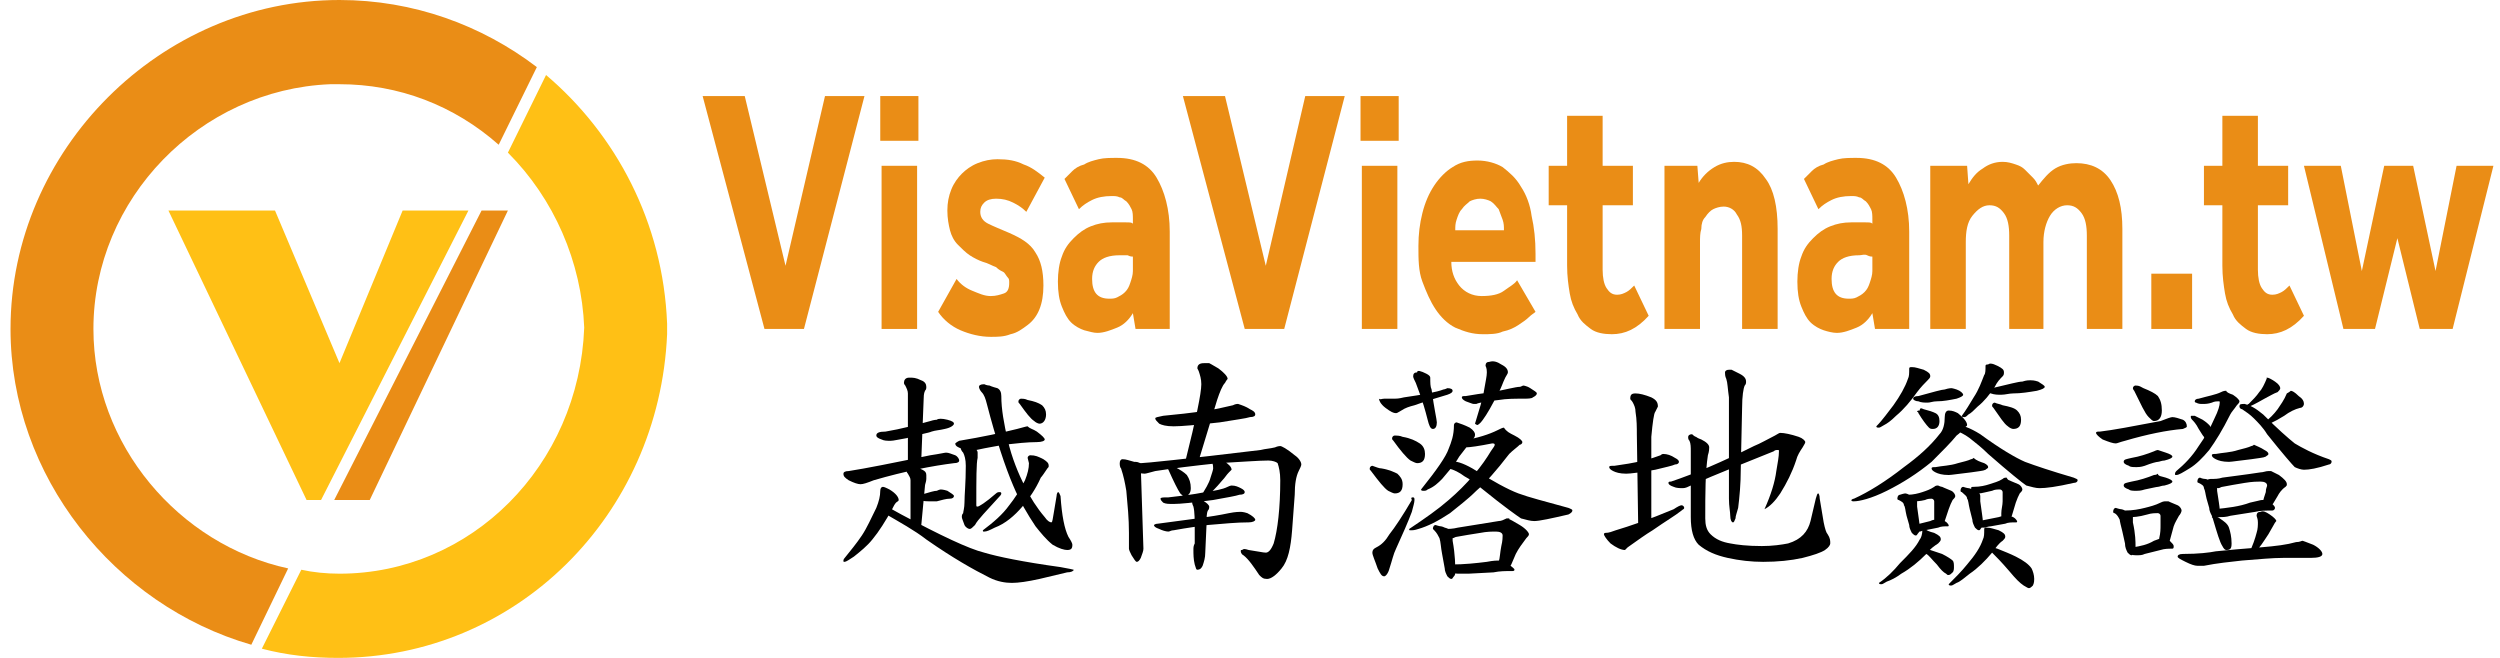
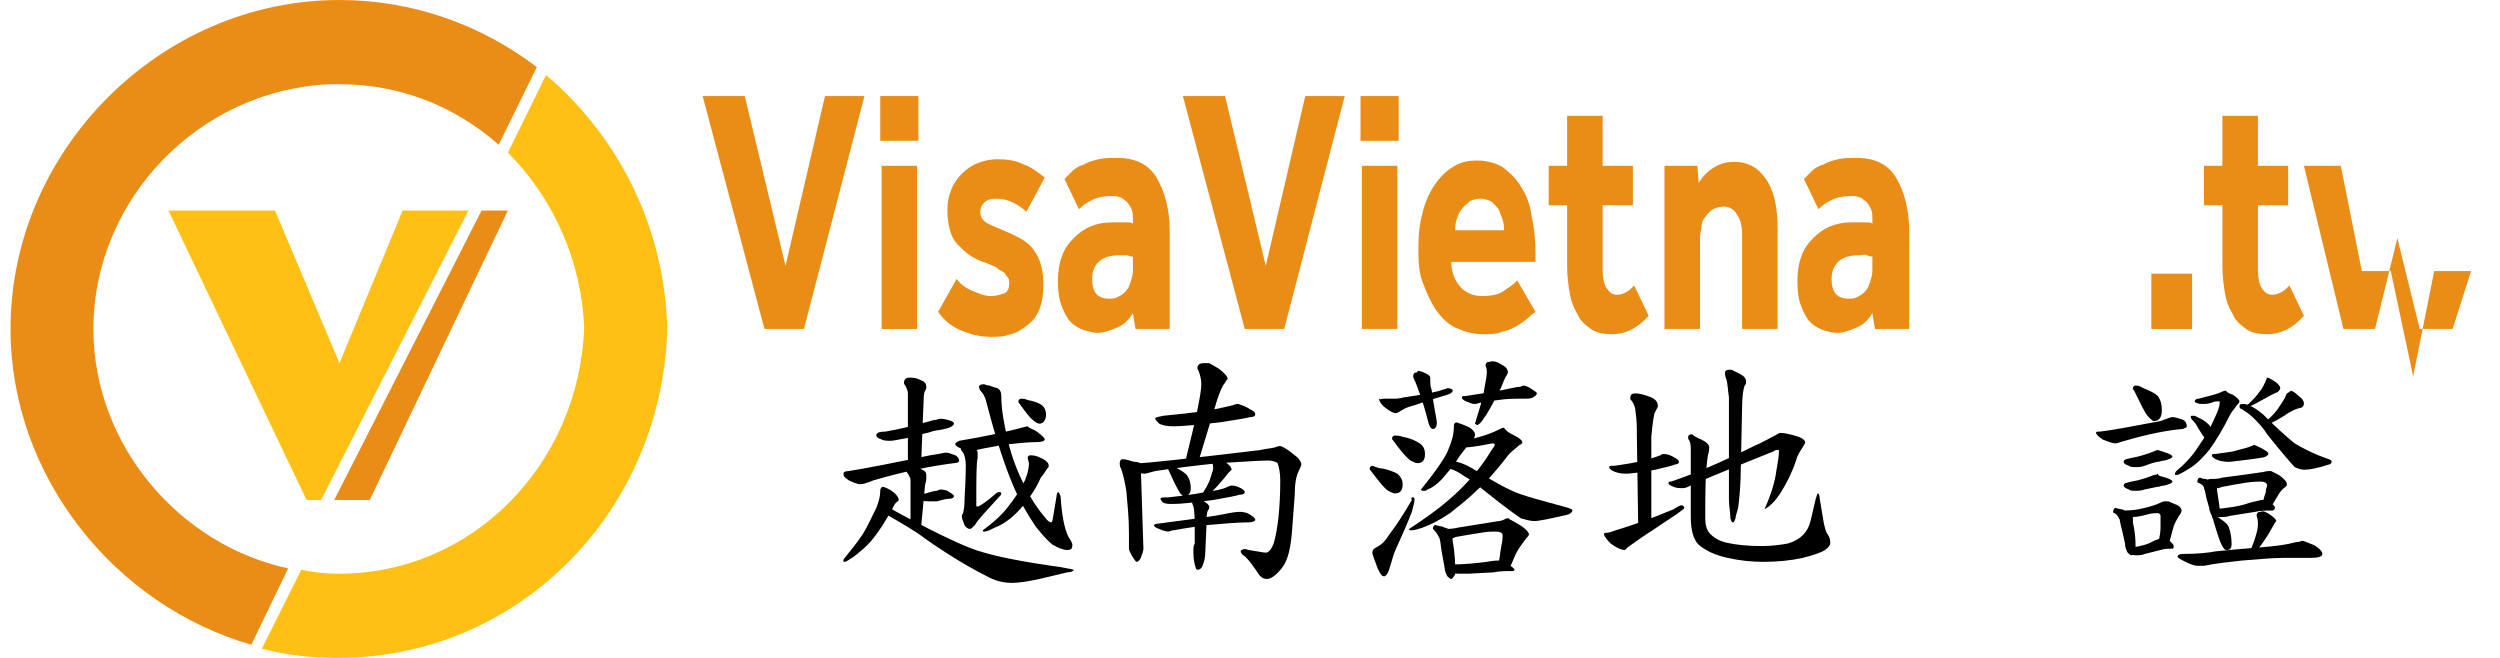
<svg xmlns="http://www.w3.org/2000/svg" version="1.1" x="0px" y="0px" width="190px" height="50px" viewBox="0 0 190 50" style="enable-background:new 0 0 190 50;" xml:space="preserve">
  <style type="text/css">
	.st0{fill:#EA8D16;}
	.st1{fill:#FFC015;}
</style>
  <g id="Layer_1">
    <g id="XMLID_4_">
      <path id="XMLID_112_" class="st0" d="M21.9,43.2C13.6,41.4,7.1,33.8,7.1,25c0-9.9,8.1-18.2,18-18.6c0.2,0,0.5,0,0.7,0    c4.5,0,8.7,1.6,12.1,4.6l2.9-5.9C36.6,1.9,31.4,0,25.8,0c-13.6,0-25,11.4-25,25c0,11.2,7.9,21,18.3,24" />
      <path id="XMLID_6_" class="st1" d="M19.9,49.3c1.9,0.5,3.8,0.7,5.8,0.7c13.5,0,24.4-10.8,25-24.6c0-0.1,0-0.2,0-0.4    c0-0.1,0-0.2,0-0.4c-0.3-7.7-3.9-14.4-9.2-18.9l-2.9,5.9c3.5,3.5,5.6,8.3,5.8,13.3C44,35.4,35.8,43.6,25.8,43.6    c-1,0-2-0.1-2.9-0.3" />
      <polygon id="XMLID_124_" class="st0" points="28.1,38 38.6,16 36.6,16 25.4,38   " />
      <polygon id="XMLID_125_" class="st1" points="25.8,27.6 20.9,16 12.8,16 23.3,38 24.4,38 35.6,16 30.6,16   " />
    </g>
    <g id="XMLID_2_">
      <path id="XMLID_7_" d="M67.6,37.2c0.5,0.3,0.7,0.6,0.7,0.8c0,0.1-0.1,0.1-0.2,0.2c-0.1,0.1-0.2,0.3-0.3,0.5    c-0.5,0.9-1,1.7-1.5,2.3c-0.4,0.5-0.9,0.9-1.4,1.3c-0.3,0.2-0.6,0.4-0.7,0.4c-0.1,0-0.1,0-0.1-0.1c0,0,0-0.1,0.1-0.2    c0.4-0.5,0.9-1.1,1.3-1.7c0.4-0.6,0.7-1.3,1.1-2.1c0.2-0.5,0.3-0.9,0.3-1.3c0-0.2,0.1-0.3,0.2-0.3C67.2,37,67.4,37.1,67.6,37.2z     M71.9,34.4c0.2,0,0.4,0.1,0.7,0.2c0.2,0.1,0.3,0.3,0.3,0.4c0,0.1-0.1,0.2-0.4,0.2c-1.6,0.2-3.7,0.6-6.1,1.3    c-0.5,0.2-0.8,0.3-1,0.3c-0.2,0-0.5-0.1-0.9-0.3c-0.3-0.2-0.4-0.3-0.4-0.5c0-0.1,0.1-0.2,0.4-0.2c1.3-0.2,3.3-0.6,6.2-1.2    C71.4,34.5,71.8,34.4,71.9,34.4z M72,31.9c0.4,0.1,0.5,0.2,0.5,0.3c0,0.1-0.2,0.3-0.7,0.4c-0.4,0.1-0.7,0.1-1,0.2    c-0.2,0.1-0.9,0.2-1.9,0.5c-0.6,0.1-1,0.2-1.2,0.2c-0.3,0-0.5,0-0.7-0.1c-0.3-0.1-0.4-0.2-0.4-0.3c0-0.2,0.2-0.3,0.7-0.3    c1.2-0.2,2.3-0.5,3.4-0.8c0.3-0.1,0.5-0.1,0.5-0.1C71.3,31.8,71.6,31.8,72,31.9z M67.4,38.5c0,0,0.4,0.2,1.1,0.6    c3,1.6,5.1,2.6,6.3,2.9c1,0.3,2.9,0.7,5.8,1.1c0.6,0.1,1,0.2,1,0.2c0,0.1-0.2,0.2-0.5,0.2L79,44c-0.9,0.2-1.6,0.3-2.1,0.3    c-0.5,0-1.1-0.1-1.7-0.4c-1.2-0.6-2.8-1.5-4.8-2.9c-0.9-0.7-2-1.3-3.2-2c-0.2-0.1-0.4-0.2-0.4-0.3c0-0.1,0.1-0.2,0.2-0.2    C67.3,38.5,67.4,38.5,67.4,38.5z M70,28.9c0.3,0.1,0.4,0.3,0.4,0.5c0,0.1,0,0.2-0.1,0.3c-0.1,0.2-0.1,0.5-0.1,0.6L70,35.4h-1    L69,29.9c0-0.2-0.1-0.4-0.2-0.6c-0.1-0.1-0.1-0.2-0.1-0.2c0-0.2,0.1-0.4,0.4-0.4S69.6,28.7,70,28.9z M70.1,35.7    c0.2,0.1,0.3,0.2,0.3,0.4c0,0.1,0,0.2,0,0.3c0,0.2-0.1,0.4-0.1,0.5L70,40.1h-0.8l0-3.6c0-0.2-0.1-0.3-0.2-0.5    c-0.1-0.1-0.1-0.2-0.1-0.2c0-0.2,0.1-0.3,0.3-0.3S69.7,35.5,70.1,35.7z M72,37.3c0.3,0.2,0.5,0.3,0.5,0.4c0,0.1-0.1,0.2-0.3,0.2    c-0.3,0-0.6,0.1-1,0.2c-0.2,0-0.3,0-0.5,0c-0.3,0-0.5,0-0.8-0.1c-0.3-0.1-0.4-0.1-0.4-0.2c0-0.1,0.2-0.2,0.5-0.2    c0.7-0.2,1-0.3,1.2-0.3c0.2-0.1,0.3-0.1,0.3-0.1C71.5,37.2,71.7,37.2,72,37.3z M78.8,32.8c0.4,0.3,0.6,0.5,0.6,0.6    c0,0.1-0.2,0.2-0.6,0.2c-0.7,0-1.6,0.1-2.5,0.2c-0.5,0.1-1.2,0.2-2.1,0.4c-0.2,0-0.3,0.1-0.3,0.1c-0.3,0-0.5-0.1-0.8-0.2    c-0.3-0.1-0.5-0.2-0.5-0.4c0,0,0.1-0.1,0.3-0.2c1.8-0.3,3.2-0.6,4.4-0.9c0.4-0.1,0.7-0.2,0.8-0.2C78.3,32.6,78.5,32.6,78.8,32.8z     M73.9,33.9c0.2,0.2,0.4,0.3,0.4,0.5c0,0.1,0,0.2,0,0.4c-0.1,0.4-0.1,1.6-0.1,3.5c0,0.2,0,0.2,0.1,0.2c0.1,0,0.6-0.3,1.4-1    c0.1-0.1,0.2-0.1,0.3-0.1c0,0,0.1,0,0.1,0.1c0,0.1-0.1,0.2-0.2,0.3c-0.9,1-1.6,1.7-1.8,2.1c-0.2,0.2-0.3,0.3-0.4,0.3    c-0.1,0-0.3-0.1-0.4-0.3c-0.1-0.3-0.2-0.5-0.2-0.6c0-0.1,0-0.2,0.1-0.3c0-0.1,0.1-0.4,0.1-0.8c0-0.6,0.1-1.5,0.1-2.8    c0-0.5-0.1-0.8-0.2-1C73,34.2,73,34,73,34c0-0.1,0.1-0.2,0.3-0.2C73.5,33.7,73.7,33.8,73.9,33.9z M75.2,29.3c0,0,0.2,0.1,0.6,0.2    c0.2,0.1,0.3,0.3,0.3,0.6c0,1,0.2,2.1,0.5,3.4c0.3,1.3,0.8,2.5,1.3,3.5c0.4,0.8,0.9,1.6,1.5,2.3c0.2,0.3,0.4,0.4,0.5,0.4    c0.1,0,0.1-0.3,0.2-0.8l0.2-1.2c0-0.2,0.1-0.3,0.1-0.3c0.1,0,0.1,0.1,0.2,0.3c0.1,1.5,0.3,2.5,0.6,3.1c0.2,0.3,0.3,0.5,0.3,0.6    c0,0.3-0.1,0.4-0.4,0.4c-0.2,0-0.6-0.1-1.1-0.4c-0.5-0.4-0.9-0.9-1.3-1.4c-0.6-0.9-1.2-1.9-1.7-3.1c-0.6-1.4-1.3-3.5-2-6.2    c-0.1-0.4-0.2-0.7-0.4-0.9c-0.1-0.1-0.2-0.3-0.2-0.4c0-0.1,0.1-0.2,0.4-0.2C75,29.3,75.2,29.3,75.2,29.3z M79.3,34.9    c0.3,0.2,0.4,0.3,0.4,0.5c0,0.1,0,0.1-0.1,0.2c-0.2,0.3-0.4,0.6-0.5,0.7c-0.4,0.9-0.9,1.6-1.4,2.2c-0.6,0.7-1.3,1.3-2.1,1.6    c-0.4,0.2-0.6,0.3-0.8,0.3c-0.1,0-0.1,0-0.1-0.1c0.8-0.6,1.5-1.2,2-1.9c0.4-0.5,0.8-1.1,1.2-1.9c0.2-0.5,0.3-0.9,0.3-1.3l-0.1-0.4    c0-0.1,0.1-0.2,0.2-0.2C78.7,34.6,78.9,34.7,79.3,34.9z M78.1,30.4c0.5,0.1,0.8,0.2,1.1,0.4c0.2,0.2,0.3,0.4,0.3,0.7    c0,0.4-0.2,0.7-0.5,0.7c-0.1,0-0.3-0.1-0.4-0.2c-0.3-0.2-0.6-0.6-1.1-1.3c-0.1-0.1-0.1-0.1-0.1-0.2c0-0.1,0.1-0.2,0.2-0.2    C77.7,30.3,77.9,30.3,78.1,30.4z" />
      <path id="XMLID_20_" d="M86.2,35.1c0.3,0.1,0.5,0.3,0.5,0.4l0.2,6.2c0,0.2-0.1,0.4-0.2,0.7c-0.1,0.2-0.2,0.3-0.3,0.3    c-0.1,0-0.2-0.2-0.4-0.5c-0.1-0.2-0.2-0.4-0.2-0.5c0-0.1,0-0.2,0-0.4c0-0.3,0-0.6,0-0.8c0-1.1-0.1-2.1-0.2-3.2    c-0.1-0.6-0.2-1.1-0.4-1.7c-0.1-0.1-0.1-0.3-0.1-0.4c0-0.2,0.1-0.3,0.2-0.3C85.6,34.9,85.8,35,86.2,35.1z M86,35.1    c0,0,0.1,0,0.3,0c0.2,0,0.3,0.1,0.4,0.1c0.3,0,3.3-0.3,9.1-1c0.4-0.1,0.7-0.1,1.1-0.2c0.2-0.1,0.4-0.1,0.4-0.1    c0.1,0,0.5,0.2,1.1,0.7c0.3,0.2,0.5,0.5,0.5,0.7c0,0.1-0.1,0.3-0.2,0.5c-0.2,0.4-0.3,1-0.3,1.8l-0.2,2.7c-0.1,1.3-0.3,2.3-0.8,2.9    C97,43.7,96.6,44,96.3,44l-0.1-2c0.2,0,0.4-0.2,0.6-0.7c0.3-1,0.5-2.7,0.5-4.8c0-0.6-0.1-1-0.2-1.3C97,35.1,96.7,35,96.4,35    c-0.7,0-2,0.1-3.8,0.2c-1.9,0.2-3.5,0.4-4.8,0.6C87.4,35.9,87.1,36,87,36c-0.3,0-0.6-0.1-0.9-0.2c-0.3-0.2-0.4-0.3-0.4-0.4    c0-0.1,0.1-0.2,0.2-0.2C86,35.1,86,35.1,86,35.1z M94.8,39c0.4,0.2,0.6,0.4,0.6,0.5c0,0.1-0.2,0.2-0.5,0.2c-0.9,0-1.9,0.1-3.1,0.2    c-0.7,0.1-1.5,0.2-2.6,0.4c-0.2,0-0.3,0.1-0.4,0.1c-0.2,0-0.5-0.1-0.7-0.2c-0.3-0.1-0.4-0.2-0.4-0.3c0,0,0.1-0.1,0.3-0.1    c2.2-0.3,4-0.5,5.4-0.8c0.5-0.1,0.8-0.1,0.9-0.1C94.3,38.9,94.5,38.9,94.8,39z M95,31.1c0.2,0.1,0.4,0.2,0.4,0.4    c0,0.1-0.1,0.2-0.4,0.2c-0.3,0.1-1.1,0.2-2.3,0.4c-1.8,0.2-2.9,0.3-3.5,0.3c-0.6,0-0.9-0.1-1.1-0.2c-0.2-0.2-0.3-0.3-0.3-0.4    c0-0.1,0.2-0.1,0.6-0.2c1-0.1,2.1-0.2,3.3-0.4c0.8-0.1,1.5-0.3,2-0.4c0.2-0.1,0.3-0.1,0.4-0.1C94.4,30.8,94.7,30.9,95,31.1z     M94.3,37.1c0.2,0.1,0.3,0.2,0.3,0.3c0,0.1-0.1,0.2-0.4,0.2c-0.3,0.1-0.9,0.2-2,0.4c-1.5,0.2-2.5,0.3-3,0.3c-0.4,0-0.6,0-0.8-0.1    c-0.1-0.1-0.2-0.2-0.2-0.3c0-0.1,0.2-0.1,0.6-0.1c0.9-0.1,1.8-0.2,2.8-0.4c0.7-0.1,1.3-0.2,1.7-0.4c0.2-0.1,0.3-0.1,0.3-0.1    C93.9,36.9,94.1,37,94.3,37.1z M89.3,35.5c0.4,0.2,0.7,0.4,0.9,0.6c0.2,0.3,0.3,0.6,0.3,1c0,0.4-0.2,0.6-0.5,0.6    c-0.1,0-0.2-0.1-0.3-0.2c-0.2-0.3-0.5-0.9-0.9-1.8c-0.1-0.1-0.1-0.2-0.1-0.2c0-0.1,0.1-0.1,0.2-0.1C89,35.3,89.2,35.4,89.3,35.5z     M91.9,27.6c0,0,0.2,0.1,0.7,0.4c0.4,0.3,0.7,0.6,0.7,0.8c0,0-0.1,0.1-0.2,0.3c-0.2,0.2-0.4,0.7-0.6,1.3L91.1,35h-1    c0.8-3.2,1.2-5.1,1.2-5.8c0-0.4-0.1-0.7-0.2-1L91,28c0-0.3,0.2-0.4,0.5-0.4C91.7,27.6,91.9,27.6,91.9,27.6z M91,37.8    c0,0,0.2,0.1,0.5,0.3c0.2,0.1,0.4,0.3,0.4,0.4c0,0.1,0,0.2-0.1,0.3c-0.1,0.2-0.1,0.5-0.1,1L91.6,42c0,0.4-0.1,0.7-0.2,1    c-0.1,0.2-0.2,0.3-0.4,0.3c-0.1,0-0.1-0.1-0.2-0.4c-0.1-0.4-0.1-0.8-0.1-1.1c0-0.2,0-0.3,0.1-0.5c0-0.2,0-0.5,0-0.9    c0-0.9,0-1.5-0.1-1.9c-0.1-0.2-0.1-0.3-0.1-0.4c0-0.2,0.1-0.3,0.3-0.3C90.9,37.8,91,37.8,91,37.8z M93.1,35.1    c0.3,0.2,0.5,0.4,0.5,0.6c0,0-0.1,0.1-0.2,0.2c-0.2,0.2-0.3,0.4-0.5,0.6c-0.5,0.6-0.9,1-1.2,1.2c-0.2,0.2-0.4,0.2-0.4,0.2    c-0.1,0-0.1-0.1-0.1-0.1c0.4-0.6,0.7-1.1,0.8-1.5c0.1-0.3,0.2-0.6,0.2-0.7c0-0.1,0-0.3-0.1-0.5c0-0.2,0.1-0.3,0.3-0.3    C92.6,34.8,92.8,34.9,93.1,35.1z M94.9,41.8c0.7,0.1,1.1,0.2,1.3,0.2l0.1,2c-0.3,0-0.4-0.1-0.6-0.3c-0.4-0.6-0.8-1.2-1.2-1.5    c-0.2-0.1-0.2-0.3-0.2-0.3c0-0.1,0-0.1,0.1-0.1C94.5,41.7,94.6,41.7,94.9,41.8z" />
      <path id="XMLID_31_" d="M105,35.6c0.6,0.1,1,0.3,1.2,0.4c0.2,0.2,0.4,0.4,0.4,0.8c0,0.5-0.2,0.7-0.6,0.7c-0.1,0-0.3-0.1-0.5-0.2    c-0.3-0.2-0.7-0.7-1.3-1.5c-0.1-0.1-0.1-0.1-0.1-0.2c0-0.1,0.1-0.2,0.2-0.2C104.6,35.5,104.8,35.6,105,35.6z M107.4,37.8    c0.1,0,0.1,0.1,0.1,0.2c0,0.2-0.1,0.5-0.2,0.9c-0.3,0.8-0.7,1.7-1.2,2.8c-0.2,0.4-0.3,0.9-0.5,1.5c-0.1,0.4-0.3,0.6-0.4,0.6    c-0.2,0-0.3-0.2-0.5-0.6c-0.2-0.6-0.4-1-0.4-1.2c0-0.2,0.1-0.3,0.3-0.4c0.4-0.2,0.7-0.5,1-1c0.4-0.5,1-1.4,1.7-2.6    C107.2,37.8,107.3,37.8,107.4,37.8z M105.2,30.3c0.1,0,0.2,0,0.4,0c0.2,0,0.4,0,0.4,0c0.1,0,0.3,0,0.7-0.1c1.4-0.2,2.5-0.4,3-0.6    c0.1,0,0.3-0.1,0.3-0.1c0.3,0,0.4,0.1,0.4,0.2c0,0.1-0.1,0.2-0.4,0.3c-1.7,0.5-2.5,0.8-2.5,0.8c-0.4,0.1-0.7,0.2-1,0.4    c-0.2,0.1-0.3,0.2-0.4,0.2c-0.2,0-0.4-0.1-0.8-0.4c-0.4-0.3-0.5-0.6-0.5-0.7C104.9,30.4,105,30.3,105.2,30.3z M106.6,33.2    c0.6,0.1,1,0.3,1.3,0.5c0.3,0.2,0.4,0.5,0.4,0.8c0,0.5-0.2,0.7-0.6,0.7c-0.1,0-0.3-0.1-0.5-0.2c-0.3-0.2-0.8-0.8-1.3-1.5    c-0.1-0.1-0.1-0.1-0.1-0.2c0-0.1,0.1-0.2,0.2-0.2C106.1,33.1,106.4,33.1,106.6,33.2z M115.1,33.1c0.4,0.2,0.6,0.4,0.6,0.5    c0,0.1-0.1,0.2-0.2,0.2c-0.2,0.2-0.5,0.4-0.8,0.7c-1,1.3-1.8,2.2-2.5,2.8c-0.7,0.7-1.4,1.2-2,1.7c-0.9,0.6-1.7,1-2.4,1.2    c-0.3,0.1-0.4,0.1-0.6,0.1c-0.1,0-0.1,0-0.1-0.1c1.2-0.8,2.2-1.5,3-2.2c0.7-0.6,1.3-1.2,1.9-1.9c0.6-0.7,1-1.3,1.3-1.8    c0.2-0.3,0.3-0.4,0.3-0.5c0-0.1-0.1-0.1-0.2-0.1c-1,0.2-1.7,0.3-2,0.3c-0.1,0-0.3,0-0.5-0.1c-0.2-0.1-0.3-0.2-0.3-0.2    c0-0.1,0.2-0.1,0.5-0.2c1.2-0.2,2.1-0.5,2.7-0.8c0.2-0.1,0.4-0.2,0.5-0.2C114.5,32.8,114.7,32.9,115.1,33.1z M108.4,28.4    c0.2,0.1,0.3,0.2,0.3,0.3c0,0.4,0,0.7,0.1,0.9c0.2,1.5,0.4,2.3,0.4,2.5c0,0.3-0.1,0.5-0.3,0.5c-0.2,0-0.3-0.3-0.4-0.7    c-0.4-1.6-0.8-2.5-0.9-2.8c-0.1-0.2-0.2-0.4-0.2-0.5c0-0.2,0.1-0.3,0.3-0.3C107.7,28.1,108,28.2,108.4,28.4z M111.7,32.5    c0.3,0.2,0.4,0.4,0.4,0.5c0,0.1,0,0.2-0.1,0.3c-0.4,0.5-0.8,1-1.1,1.4c-0.4,0.7-0.9,1.2-1.3,1.7c-0.3,0.3-0.6,0.6-1.1,0.8    c-0.1,0.1-0.2,0.1-0.3,0.1c-0.1,0-0.2,0-0.2-0.1c1.2-1.5,1.9-2.5,2.1-3.1c0.2-0.5,0.4-1,0.4-1.8c0-0.1,0.1-0.2,0.2-0.2    C111,32.2,111.3,32.3,111.7,32.5z M109.5,40c0,0,0.1,0,0.3,0.1c0.4,0.1,0.6,0.3,0.6,0.5c0,0.2,0,0.3,0,0.5    c0.2,1.1,0.2,1.9,0.2,2.3c0,0.2,0,0.3-0.1,0.4c-0.1,0.1-0.1,0.2-0.2,0.2c-0.1,0-0.2-0.1-0.3-0.2c-0.1-0.2-0.2-0.4-0.2-0.6    l-0.2-1.1c-0.1-0.5-0.1-0.9-0.2-1.2c-0.1-0.2-0.2-0.4-0.4-0.6c-0.1-0.1-0.1-0.1-0.1-0.1c0-0.2,0.1-0.3,0.2-0.3    C109.4,40,109.5,40,109.5,40z M114.8,39.5c0,0,0.2,0.1,0.7,0.4c0.5,0.3,0.7,0.6,0.7,0.7c0,0.1-0.1,0.2-0.2,0.3    c-0.3,0.4-0.6,0.8-0.8,1.2l-0.3,0.7c-0.1,0.3-0.4,0.5-0.6,0.5c-0.3,0-0.5-0.1-0.5-0.3c0-0.1,0-0.2,0.1-0.3    c0.1-0.3,0.1-0.7,0.2-1.2c0.1-0.4,0.1-0.7,0.1-0.8c0-0.2-0.2-0.3-0.5-0.3c-0.3,0-0.7,0-1.2,0.1c-0.6,0.1-1.3,0.2-1.8,0.3    c-0.1,0-0.2,0.1-0.3,0.1c-0.2,0-0.4-0.1-0.6-0.2c-0.2-0.1-0.3-0.2-0.3-0.3c0-0.1,0.1-0.2,0.3-0.2c0.3,0,0.6,0,1-0.1    c0.7-0.1,1.8-0.3,3.1-0.5c0.2,0,0.4-0.1,0.6-0.2c0.1,0,0.2,0,0.2,0C114.7,39.5,114.8,39.5,114.8,39.5z M111.9,35.6    c1.6,1,2.7,1.6,3.5,1.9c0.8,0.3,2,0.6,3.8,1.1c0.2,0.1,0.3,0.1,0.3,0.2c0,0.1-0.1,0.2-0.3,0.3c-1.3,0.3-2.2,0.5-2.6,0.5    c-0.3,0-0.6-0.1-1-0.2c-0.3-0.2-1.3-0.9-2.9-2.2c-0.5-0.4-1-0.8-1.4-1c-0.4-0.3-0.8-0.5-1.2-0.6c-0.2,0-0.2-0.1-0.2-0.2    c0-0.2,0.1-0.3,0.4-0.3C110.6,35,111.2,35.2,111.9,35.6z M114.2,42.7c0,0,0.2,0.1,0.5,0.2c0.2,0.2,0.4,0.3,0.4,0.4    c0,0.1-0.1,0.1-0.2,0.1c-0.5,0-0.9,0-1.4,0.1l-1.9,0.1c-0.3,0-0.6,0-0.8,0c-0.3,0-0.5-0.1-0.6-0.2s-0.2-0.2-0.2-0.3    c0-0.1,0.1-0.2,0.3-0.2c1,0,1.9-0.1,2.7-0.2c0.5-0.1,0.8-0.1,0.9-0.1C114.1,42.7,114.2,42.7,114.2,42.7z M116.3,29.5    c0.3,0.2,0.5,0.3,0.5,0.4c0,0.1-0.1,0.2-0.3,0.3c-0.1,0.1-0.4,0.1-0.8,0.1c-0.6,0-1.2,0-1.8,0.1c-0.9,0.1-1.5,0.2-1.7,0.3    c-0.1,0-0.2,0-0.2,0c-0.1,0-0.3-0.1-0.6-0.2c-0.2-0.1-0.3-0.2-0.3-0.3c0-0.1,0.1-0.1,0.3-0.1c0.6-0.1,1.2-0.2,2-0.3    c1.1-0.2,1.8-0.4,2.1-0.4c0.1,0,0.2-0.1,0.3-0.1C115.7,29.3,116,29.3,116.3,29.5z M114.1,27.7c0.4,0.2,0.5,0.4,0.5,0.6    c0,0.1-0.1,0.2-0.2,0.4c-0.2,0.4-0.3,0.8-0.5,1.1c-0.5,1-0.9,1.7-1.2,2.1c-0.2,0.3-0.4,0.4-0.4,0.4c-0.1,0-0.2-0.1-0.2-0.1    c0.3-1,0.6-1.9,0.7-2.6c0.1-0.6,0.2-1,0.2-1.3c0-0.1,0-0.3-0.1-0.5c0-0.2,0.1-0.3,0.3-0.3C113.5,27.4,113.8,27.5,114.1,27.7z" />
      <path id="XMLID_45_" d="M127.8,38.4c0.1,0,0.2,0.1,0.2,0.2c0,0.1-0.1,0.1-0.2,0.2c-0.5,0.4-1.2,0.8-2.2,1.5    c-0.5,0.3-1.2,0.8-1.9,1.3c-0.1,0.1-0.2,0.2-0.2,0.2c-0.3,0-0.7-0.2-1.1-0.5c-0.3-0.3-0.5-0.6-0.5-0.7c0,0,0-0.1,0.1-0.1    c0.3,0,0.5-0.1,0.8-0.2c1-0.3,2.5-0.8,4.4-1.6C127.5,38.5,127.7,38.4,127.8,38.4z M127.3,34.8c0.2,0.1,0.3,0.2,0.3,0.3    c0,0.1-0.1,0.2-0.3,0.2c-0.2,0.1-0.7,0.2-1.5,0.4c-1.1,0.2-1.9,0.3-2.2,0.3c-0.5,0-0.8-0.1-1-0.2c-0.2-0.1-0.3-0.2-0.3-0.3    c0-0.1,0.1-0.1,0.4-0.1c0.7-0.1,1.4-0.2,2.2-0.4c0.5-0.1,1-0.3,1.3-0.4c0.1-0.1,0.2-0.1,0.2-0.1C126.7,34.5,127,34.6,127.3,34.8z     M125.5,30.2c0.4,0.2,0.5,0.4,0.5,0.7c0,0-0.1,0.2-0.2,0.4c-0.1,0.1-0.2,0.8-0.3,1.9l0,6.6h-1l-0.1-6.8c0-0.5,0-1.1-0.1-1.7    c0-0.3-0.1-0.5-0.2-0.7c-0.1-0.2-0.2-0.2-0.2-0.3c0-0.3,0.1-0.4,0.4-0.4C124.6,29.9,125,30,125.5,30.2z M136.7,33.2    c0.3,0.1,0.5,0.3,0.5,0.4c0,0.1-0.1,0.2-0.2,0.4c-0.2,0.3-0.4,0.6-0.5,1c-0.3,0.9-0.7,1.7-1.2,2.5c-0.4,0.6-0.8,1-1.2,1.2    c0.5-1.1,0.8-2.1,0.9-2.9c0.1-0.6,0.2-1.1,0.2-1.5c0-0.1,0-0.1-0.1-0.1c-0.1,0-0.2,0-0.3,0.1c-2.2,0.9-4.3,1.7-6.3,2.6    c-0.2,0.1-0.4,0.2-0.6,0.2c-0.2,0-0.5,0-0.7-0.1c-0.3-0.1-0.4-0.2-0.4-0.3c0-0.1,0.1-0.1,0.2-0.1c1.8-0.6,3.9-1.5,6.3-2.7    c0.5-0.2,1-0.5,1.6-0.8c0.2-0.1,0.3-0.2,0.4-0.2C135.6,32.9,136.1,33,136.7,33.2z M128.9,33.2c0,0,0.1,0.1,0.4,0.2    c0.4,0.2,0.6,0.4,0.6,0.6c0,0.1,0,0.3-0.1,0.6c-0.2,1.3-0.2,2.9-0.2,4.8c0,0.5,0.1,0.9,0.4,1.2c0.4,0.4,0.9,0.6,1.5,0.7    c0.5,0.1,1.3,0.2,2.4,0.2c0.8,0,1.5-0.1,2-0.2c1-0.3,1.5-0.9,1.7-1.7l0.4-1.7c0.1-0.3,0.1-0.4,0.2-0.4c0,0,0.1,0.1,0.1,0.4    l0.3,1.8c0.1,0.5,0.2,0.8,0.3,0.9c0.2,0.3,0.2,0.5,0.2,0.7c0,0.1-0.1,0.3-0.4,0.5c-0.3,0.2-0.9,0.4-1.7,0.6    c-0.9,0.2-1.9,0.3-3,0.3c-0.9,0-1.8-0.1-2.7-0.3c-0.9-0.2-1.6-0.5-2.2-1c-0.4-0.4-0.6-1.1-0.6-2.1c0-0.6,0-1.4,0-2.3    c0-1.2,0-2.1,0-2.7c0-0.3,0-0.6-0.1-0.8c-0.1-0.1-0.1-0.2-0.1-0.3c0-0.1,0.1-0.2,0.3-0.2C128.8,33.2,128.9,33.2,128.9,33.2z     M131.6,28.1c0,0,0.2,0.1,0.6,0.3c0.4,0.2,0.5,0.4,0.5,0.6c0,0.1,0,0.2-0.1,0.3c-0.1,0.2-0.2,0.8-0.2,1.7l-0.1,4.6    c0,1.2-0.1,2.2-0.2,3c-0.1,0.4-0.2,0.6-0.2,0.8c-0.1,0.2-0.1,0.3-0.2,0.3c-0.1,0-0.2-0.2-0.2-0.5c0-0.3-0.1-0.7-0.1-1.3v-4.9    c0-0.9,0-1.8,0-2.8c-0.1-0.7-0.1-1.1-0.2-1.4c-0.1-0.2-0.1-0.4-0.1-0.5c0-0.1,0.1-0.2,0.3-0.2S131.6,28.1,131.6,28.1z" />
-       <path id="XMLID_52_" d="M148.8,31.4c0.5,0.4,0.7,0.7,0.7,0.9c0,0.1-0.1,0.1-0.2,0.2c-0.2,0.2-0.3,0.4-0.6,0.6    c-0.4,0.5-1.1,1.2-1.9,2c-1.1,0.9-2.2,1.6-3.4,2.2c-1.2,0.6-2.1,0.8-2.5,0.8c-0.1,0-0.2,0-0.2-0.1c0,0,0.1-0.1,0.2-0.1    c1.1-0.5,2.4-1.3,3.8-2.4c1.1-0.8,2-1.6,2.7-2.5c0.3-0.3,0.4-0.8,0.4-1.3c0-0.3,0.1-0.5,0.3-0.5C148.4,31.2,148.6,31.3,148.8,31.4    z M146.2,28.1c0.4,0.2,0.5,0.3,0.5,0.5c0,0.1-0.1,0.2-0.2,0.3c-0.2,0.2-0.5,0.5-0.8,0.9c-0.5,0.7-1,1.3-1.6,1.8    c-0.4,0.4-0.7,0.6-0.9,0.7c-0.2,0.1-0.3,0.2-0.4,0.2c-0.1,0-0.2,0-0.2-0.1c0.5-0.5,0.9-1.1,1.3-1.6c0.5-0.7,0.9-1.4,1.1-2    c0.1-0.2,0.1-0.4,0.1-0.8c0-0.1,0.1-0.1,0.2-0.1C145.6,27.9,145.8,28,146.2,28.1z M147,40.5c0.4,0.2,0.5,0.3,0.5,0.5    c0,0.1-0.1,0.2-0.2,0.3c-0.3,0.2-0.6,0.4-0.9,0.8c-0.6,0.6-1.2,1.1-1.9,1.5c-0.4,0.3-0.8,0.5-1.1,0.6c-0.2,0.1-0.3,0.2-0.4,0.2    c-0.1,0-0.2,0-0.2-0.1c0.6-0.4,1.1-0.9,1.6-1.5c0.7-0.7,1.2-1.2,1.5-1.8c0.1-0.1,0.2-0.4,0.2-0.7c0-0.1,0.1-0.1,0.2-0.1    C146.4,40.3,146.6,40.4,147,40.5z M144.8,37.5c0,0,0.1,0,0.3,0.1c0.4,0.1,0.6,0.3,0.6,0.5c0,0.1,0,0.2,0,0.4    c0.1,0.8,0.2,1.3,0.2,1.6c0,0.2,0,0.3-0.1,0.4c-0.1,0.1-0.1,0.2-0.2,0.2c-0.1,0-0.2-0.1-0.3-0.2c-0.1-0.2-0.2-0.4-0.2-0.6    l-0.2-0.7c-0.1-0.4-0.1-0.7-0.2-0.8c0-0.2-0.2-0.3-0.4-0.4c-0.1,0-0.1-0.1-0.1-0.1c0-0.2,0.1-0.3,0.2-0.3    C144.7,37.5,144.8,37.5,144.8,37.5z M147.6,37c0,0,0.2,0.1,0.7,0.3c0.2,0.1,0.3,0.3,0.3,0.4c0,0.1-0.1,0.2-0.2,0.3    c-0.1,0.2-0.2,0.4-0.3,0.7l-0.3,0.9c-0.1,0.2-0.2,0.3-0.4,0.3c-0.3,0-0.4-0.1-0.4-0.2c0,0,0-0.1,0-0.2c0-0.3,0-0.6,0-0.8    c0-0.3,0-0.5,0-0.6c0-0.1-0.1-0.2-0.2-0.2c-0.1,0-0.3,0-0.5,0.1c-0.4,0.1-0.7,0.1-0.9,0.1c-0.1,0-0.3-0.1-0.4-0.2    c-0.2-0.1-0.2-0.2-0.2-0.2c0-0.1,0.1-0.1,0.2-0.1c0.4,0,0.8-0.1,1.1-0.2c0.3-0.1,0.6-0.2,0.9-0.4c0.1-0.1,0.2-0.1,0.3-0.1    C147.5,37,147.6,37,147.6,37z M148.7,29.6c0.3,0.1,0.5,0.3,0.5,0.4c0,0.1-0.2,0.2-0.5,0.3c-0.5,0.1-1,0.2-1.5,0.2    c-0.3,0-0.5,0.1-0.7,0.1c-0.2,0-0.5,0-0.7-0.1c-0.2,0-0.4-0.1-0.4-0.2c0-0.1,0.1-0.2,0.4-0.2c1.1-0.3,1.8-0.5,2-0.5    c0.3-0.1,0.5-0.1,0.5-0.1C148.3,29.5,148.4,29.5,148.7,29.6z M147.4,39.4c0,0,0.1,0.1,0.4,0.2c0.2,0.1,0.3,0.3,0.3,0.3    c0,0.1,0,0.1-0.1,0.1c-0.2,0-0.5,0-0.7,0.1l-1,0.2c-0.2,0-0.3,0.1-0.4,0.1c-0.2,0-0.4,0-0.5-0.1c-0.1-0.1-0.1-0.2-0.1-0.2    c0-0.1,0.1-0.2,0.2-0.2c0.4-0.1,0.8-0.2,1.2-0.3c0.2-0.1,0.3-0.1,0.4-0.1C147.3,39.4,147.4,39.4,147.4,39.4z M146.2,31.1    c0.4,0.1,0.7,0.2,0.9,0.3c0.2,0.1,0.3,0.3,0.3,0.6c0,0.4-0.2,0.6-0.5,0.6c-0.1,0-0.2,0-0.3-0.1c-0.2-0.2-0.5-0.6-0.8-1.1    c0-0.1-0.1-0.1-0.1-0.1c0-0.1,0.1-0.1,0.2-0.1C145.9,31,146,31,146.2,31.1z M146.7,41.8c0.3,0.1,0.6,0.2,0.9,0.3    c0.4,0.2,0.7,0.4,0.8,0.5c0.1,0.1,0.1,0.3,0.1,0.5c0,0.1,0,0.3-0.1,0.4c-0.1,0.1-0.2,0.2-0.3,0.2c-0.1,0-0.1,0-0.2-0.1    c-0.2-0.1-0.4-0.3-0.7-0.7c-0.4-0.4-0.6-0.7-0.8-0.8c-0.1-0.1-0.2-0.2-0.2-0.2c0-0.1,0-0.1,0.1-0.1    C146.5,41.7,146.6,41.8,146.7,41.8z M150.8,35.2c0.2,0.1,0.3,0.2,0.3,0.3c0,0.1-0.1,0.1-0.2,0.2c-0.2,0.1-0.5,0.1-1.1,0.2    c-0.9,0.1-1.5,0.2-1.7,0.2c-0.5,0-0.8-0.1-1-0.2c-0.2-0.1-0.3-0.2-0.3-0.3c0-0.1,0.1-0.1,0.3-0.1c0.5-0.1,1.1-0.1,1.7-0.3    c0.4-0.1,0.8-0.2,1-0.3c0.1,0,0.2-0.1,0.2-0.1C150.2,35,150.5,35.1,150.8,35.2z M151.9,40.3c0.4,0.2,0.5,0.3,0.5,0.5    c0,0.1-0.1,0.2-0.2,0.3c-0.3,0.2-0.5,0.5-0.8,0.9c-0.5,0.6-1.1,1.2-1.7,1.6c-0.4,0.3-0.7,0.6-1,0.7c-0.2,0.1-0.3,0.2-0.4,0.2    c-0.1,0-0.2,0-0.2-0.1c0.5-0.5,1-1,1.4-1.5c0.6-0.7,1-1.3,1.2-1.9c0.1-0.2,0.1-0.4,0.1-0.8c0-0.1,0.1-0.1,0.2-0.1    C151.3,40.1,151.5,40.2,151.9,40.3z M150.5,33c1.5,1.1,2.7,1.8,3.4,2.1c0.8,0.3,2,0.7,3.7,1.2c0.2,0.1,0.3,0.1,0.3,0.2    c0,0.1-0.1,0.2-0.3,0.2c-1.3,0.3-2.1,0.4-2.6,0.4c-0.3,0-0.6-0.1-1-0.2c-0.3-0.2-1.3-1-2.9-2.4c-0.5-0.5-0.9-0.8-1.4-1.2    c-0.4-0.3-0.8-0.5-1.2-0.6c-0.2,0-0.2-0.1-0.2-0.2c0-0.2,0.1-0.2,0.4-0.2C149.1,32.3,149.7,32.5,150.5,33z M149.6,37.1    c0,0,0.1,0,0.3,0.1c0.4,0.1,0.6,0.3,0.6,0.5c0,0.1,0,0.2,0,0.4c0.1,0.8,0.2,1.3,0.2,1.6c0,0.2,0,0.3-0.1,0.4    c-0.1,0.1-0.1,0.2-0.2,0.2c-0.1,0-0.2-0.1-0.3-0.2c-0.1-0.2-0.2-0.4-0.2-0.6l-0.2-0.8c-0.1-0.4-0.1-0.7-0.2-0.8    c0-0.2-0.2-0.3-0.4-0.5c-0.1,0-0.1-0.1-0.1-0.1c0-0.2,0.1-0.3,0.2-0.3C149.5,37.1,149.6,37.1,149.6,37.1z M151.8,27.8    c0.4,0.2,0.5,0.3,0.5,0.5c0,0.1,0,0.2-0.1,0.3c-0.2,0.2-0.4,0.4-0.6,0.8c-0.4,0.6-0.8,1.1-1.3,1.5c-0.3,0.3-0.5,0.5-0.7,0.6    c-0.1,0.1-0.2,0.2-0.3,0.2c-0.1,0-0.2,0-0.2-0.1c0.3-0.4,0.6-0.9,0.9-1.4c0.4-0.6,0.6-1.2,0.8-1.7c0.1-0.1,0.1-0.4,0.1-0.7    c0-0.1,0.1-0.1,0.2-0.1C151.2,27.6,151.4,27.6,151.8,27.8z M152.7,36.5c0,0,0.2,0.1,0.7,0.3c0.2,0.1,0.3,0.3,0.3,0.4    c0,0.1-0.1,0.2-0.2,0.3c-0.1,0.2-0.2,0.4-0.3,0.7l-0.3,1c-0.1,0.2-0.2,0.3-0.4,0.3c-0.3,0-0.4-0.1-0.4-0.2c0,0,0-0.1,0-0.3    c0-0.3,0.1-0.6,0.1-0.9c0-0.3,0-0.5,0-0.7c0-0.1-0.1-0.2-0.2-0.2c-0.2,0-0.4,0-0.6,0.1c-0.5,0.1-0.8,0.2-1,0.2    c-0.1,0-0.3-0.1-0.4-0.2c-0.2-0.1-0.2-0.2-0.2-0.2c0-0.1,0.1-0.1,0.2-0.1c0.5,0,0.9-0.1,1.2-0.2c0.3-0.1,0.7-0.2,1-0.4    c0.1-0.1,0.2-0.1,0.3-0.1C152.6,36.5,152.7,36.5,152.7,36.5z M152.6,39.1c0,0,0.1,0.1,0.4,0.2c0.2,0.1,0.3,0.3,0.3,0.3    c0,0.1,0,0.1-0.1,0.1c-0.3,0-0.6,0-0.8,0.1l-1.1,0.2c-0.2,0-0.4,0.1-0.5,0.1c-0.2,0-0.4,0-0.5-0.1c-0.1-0.1-0.1-0.2-0.1-0.2    c0-0.1,0.1-0.2,0.2-0.2c0.5-0.1,1-0.2,1.5-0.3c0.3-0.1,0.4-0.1,0.5-0.1C152.5,39.1,152.6,39.1,152.6,39.1z M154.9,29    c0.3,0.2,0.5,0.3,0.5,0.4c0,0.1-0.2,0.2-0.6,0.3c-0.6,0.1-1.2,0.2-1.8,0.2c-0.3,0-0.6,0.1-0.9,0.1c-0.3,0-0.5,0-0.8-0.1    c-0.3-0.1-0.4-0.1-0.4-0.2c0-0.1,0.2-0.2,0.5-0.2c1.3-0.3,2-0.5,2.3-0.5c0.3-0.1,0.5-0.1,0.6-0.1C154.4,28.9,154.6,28.9,154.9,29z     M151.8,41.7c0.5,0.2,1,0.4,1.4,0.6c0.6,0.3,1,0.6,1.2,0.9c0.1,0.2,0.2,0.5,0.2,0.8c0,0.1,0,0.3-0.1,0.5c-0.1,0.1-0.2,0.2-0.3,0.2    c-0.1,0-0.2-0.1-0.4-0.2c-0.3-0.2-0.6-0.5-1.1-1.1c-0.6-0.7-1-1.1-1.3-1.4c-0.2-0.2-0.3-0.3-0.3-0.4c0-0.1,0-0.1,0.1-0.1    C151.4,41.6,151.5,41.6,151.8,41.7z M152.2,30.8c0.5,0.1,0.9,0.2,1.1,0.4c0.2,0.2,0.3,0.4,0.3,0.7c0,0.5-0.2,0.7-0.6,0.7    c-0.1,0-0.3-0.1-0.4-0.2c-0.3-0.2-0.6-0.7-1.1-1.4c-0.1-0.1-0.1-0.1-0.1-0.2c0-0.1,0.1-0.2,0.2-0.2    C151.8,30.7,152,30.7,152.2,30.8z" />
      <path id="XMLID_72_" d="M165.1,31.7c0.2,0,0.5,0.1,0.8,0.2c0.2,0.1,0.3,0.3,0.3,0.5c0,0.1-0.1,0.1-0.3,0.2    c-1.2,0.1-2.7,0.4-4.4,0.9c-0.4,0.1-0.6,0.2-0.7,0.2c-0.2,0-0.5-0.1-1-0.3c-0.3-0.2-0.5-0.4-0.5-0.5c0-0.1,0.1-0.1,0.3-0.1    c0.9-0.1,2.5-0.4,4.6-0.8C164.7,31.8,165,31.7,165.1,31.7z M161.2,38.7c0,0,0.1,0,0.3,0.1c0.4,0.1,0.6,0.3,0.6,0.5    c0,0.1,0,0.3,0,0.4c0.2,0.9,0.2,1.5,0.2,1.8c0,0.2,0,0.4-0.1,0.5c-0.1,0.1-0.1,0.2-0.2,0.2c-0.1,0-0.2-0.1-0.3-0.2    c-0.1-0.2-0.2-0.4-0.2-0.7l-0.2-0.9c-0.1-0.4-0.2-0.8-0.2-0.9c-0.1-0.2-0.2-0.4-0.4-0.5c-0.1,0-0.1-0.1-0.1-0.1    c0-0.2,0.1-0.3,0.2-0.3C161.1,38.7,161.2,38.7,161.2,38.7z M164.6,34.4c0.3,0.1,0.5,0.2,0.5,0.3c0,0.1-0.2,0.2-0.6,0.3    c-0.2,0-0.4,0.1-0.5,0.1c-0.1,0-0.5,0.1-1,0.3c-0.3,0.1-0.5,0.1-0.6,0.1c-0.3,0-0.5,0-0.6-0.1c-0.3-0.1-0.4-0.2-0.4-0.3    c0-0.2,0.2-0.2,0.6-0.3c0.6-0.1,1.2-0.3,1.7-0.5c0.2-0.1,0.3-0.1,0.3-0.1C164,34.2,164.3,34.3,164.6,34.4z M164.6,36.3    c0.3,0.1,0.5,0.2,0.5,0.3c0,0.1-0.2,0.2-0.6,0.3c-0.2,0-0.4,0.1-0.5,0.1c-0.1,0-0.5,0.1-1,0.2c-0.3,0.1-0.5,0.1-0.6,0.1    c-0.3,0-0.5,0-0.6-0.1c-0.3-0.1-0.4-0.2-0.4-0.3c0-0.2,0.2-0.2,0.6-0.3c0.6-0.1,1.2-0.3,1.7-0.5c0.2,0,0.3-0.1,0.3-0.1    C164,36.2,164.3,36.2,164.6,36.3z M164.8,38.1c0,0,0.2,0.1,0.7,0.3c0.2,0.1,0.3,0.3,0.3,0.4c0,0.1-0.1,0.3-0.2,0.4    c-0.1,0.2-0.3,0.5-0.4,0.8l-0.3,1.1c-0.1,0.2-0.2,0.3-0.4,0.3c-0.3,0-0.4-0.1-0.4-0.2c0,0,0-0.1,0-0.3c0.1-0.4,0.1-0.7,0.1-1    c0-0.3,0-0.6,0-0.7c0-0.1-0.1-0.2-0.2-0.2c-0.2,0-0.5,0-0.8,0.1c-0.7,0.2-1.1,0.2-1.3,0.2c-0.1,0-0.3-0.1-0.4-0.2    c-0.2-0.1-0.2-0.2-0.2-0.2c0-0.1,0.1-0.1,0.2-0.1c0.6,0,1.1-0.1,1.5-0.2c0.4-0.1,0.8-0.2,1.2-0.4c0.2-0.1,0.3-0.1,0.4-0.1    C164.7,38.1,164.8,38.1,164.8,38.1z M164.5,40.9c0,0,0.1,0.1,0.4,0.2c0.2,0.2,0.3,0.3,0.3,0.4c0,0.1,0,0.2-0.1,0.2    c-0.3,0-0.6,0-0.9,0.1l-1.2,0.3c-0.2,0.1-0.4,0.1-0.5,0.1c-0.3,0-0.5,0-0.5-0.1c-0.1-0.1-0.1-0.2-0.1-0.3c0-0.1,0.1-0.2,0.2-0.2    c0.6-0.1,1.1-0.2,1.6-0.5c0.3-0.1,0.5-0.2,0.6-0.2C164.4,40.9,164.5,40.9,164.5,40.9z M162.9,29.5c0.5,0.2,0.9,0.4,1.1,0.6    c0.2,0.3,0.3,0.6,0.3,1.1c0,0.5-0.2,0.8-0.6,0.8c-0.1,0-0.2-0.1-0.4-0.3c-0.3-0.3-0.6-1-1.1-2c-0.1-0.1-0.1-0.2-0.1-0.2    c0-0.1,0.1-0.2,0.2-0.2C162.6,29.3,162.7,29.4,162.9,29.5z M169.7,30c0.3,0.2,0.5,0.4,0.5,0.5c0,0.1-0.1,0.2-0.2,0.3    c-0.2,0.3-0.4,0.5-0.5,0.7c-0.6,1.2-1.1,2-1.6,2.7c-0.5,0.6-1,1.1-1.5,1.4c-0.5,0.3-0.8,0.5-1,0.5c-0.1,0-0.1,0-0.1-0.1    c0,0,0-0.1,0.1-0.2c0.6-0.5,1.2-1.1,1.7-1.9c0.5-0.7,0.9-1.4,1.2-2.1c0.3-0.6,0.4-1,0.4-1.2c0-0.1,0-0.1-0.1-0.1    c-0.1,0-0.3,0-0.5,0.1c-0.3,0.1-0.5,0.1-0.7,0.1c-0.2,0-0.3,0-0.5-0.1c-0.1,0-0.1-0.1-0.1-0.1c0-0.1,0.1-0.2,0.3-0.2    c0.7-0.2,1.3-0.3,1.7-0.5c0.2-0.1,0.3-0.1,0.4-0.1C169.2,29.8,169.4,29.9,169.7,30z M175.8,41.4c0.4,0.2,0.7,0.5,0.7,0.7    c0,0.2-0.3,0.3-0.9,0.3c-0.6,0-1.3,0-2.1,0c-0.8,0-1.8,0.1-3.1,0.2c-0.9,0.1-1.9,0.2-2.9,0.4C167.2,43,167,43,167,43    c-0.2,0-0.5-0.1-0.9-0.3c-0.4-0.2-0.6-0.3-0.6-0.4c0-0.1,0.1-0.2,0.4-0.2c1.2,0,2-0.1,2.5-0.2c1-0.1,2.1-0.2,3.4-0.3    c1.2-0.1,2-0.2,2.7-0.4c0.3,0,0.4-0.1,0.5-0.1C175,41.1,175.3,41.2,175.8,41.4z M166.8,31.6c0.2,0.1,0.4,0.2,0.6,0.3    c0.3,0.2,0.4,0.3,0.5,0.4c0.1,0.1,0.1,0.2,0.1,0.4c0,0.1,0,0.2-0.1,0.4c-0.1,0.1-0.1,0.2-0.3,0.2c0,0-0.1,0-0.1-0.1    c-0.1-0.1-0.2-0.3-0.4-0.6c-0.2-0.4-0.4-0.6-0.5-0.7c-0.1-0.1-0.1-0.2-0.1-0.2c0-0.1,0-0.1,0.1-0.1S166.7,31.6,166.8,31.6z     M167.6,36.4c0,0,0.1,0,0.3,0.1c0.4,0.1,0.6,0.3,0.6,0.5c0,0.1,0,0.2,0,0.3c0.1,0.7,0.2,1.2,0.2,1.5c0,0.2,0,0.3-0.1,0.4    c-0.1,0.1-0.1,0.2-0.2,0.2c-0.1,0-0.2-0.1-0.3-0.2c-0.1-0.2-0.2-0.4-0.2-0.6l-0.2-0.7c-0.1-0.4-0.1-0.6-0.2-0.8    c0-0.2-0.2-0.3-0.4-0.4c-0.1,0-0.1-0.1-0.1-0.1c0-0.2,0.1-0.3,0.2-0.3C167.4,36.4,167.6,36.4,167.6,36.4z M172.6,35.8    c0,0,0.2,0.1,0.6,0.3c0.4,0.3,0.6,0.5,0.6,0.7c0,0.1,0,0.1-0.1,0.2c-0.3,0.2-0.5,0.5-0.6,0.7l-0.3,0.5c-0.1,0.2-0.3,0.3-0.5,0.3    c-0.3,0-0.4-0.1-0.4-0.2c0,0,0-0.1,0.1-0.2c0-0.1,0.1-0.4,0.2-0.7c0-0.3,0.1-0.4,0.1-0.5c0-0.2-0.2-0.3-0.5-0.3    c-0.2,0-0.6,0-1.2,0.1c-0.6,0.1-1.2,0.2-1.7,0.3c-0.1,0-0.2,0.1-0.3,0.1c-0.2,0-0.4-0.1-0.6-0.2c-0.2-0.1-0.3-0.2-0.3-0.3    c0-0.1,0.1-0.2,0.3-0.2c0.3,0,0.6,0,0.9-0.1c0.7-0.1,1.6-0.2,2.9-0.4c0.2,0,0.4-0.1,0.6-0.1c0.1,0,0.2,0,0.2,0    C172.6,35.8,172.6,35.8,172.6,35.8z M172.1,34.2c0.2,0.1,0.3,0.2,0.3,0.3c0,0.1-0.1,0.1-0.2,0.2c-0.2,0.1-0.5,0.1-1.1,0.2    c-0.9,0.1-1.5,0.2-1.7,0.2c-0.5,0-0.8-0.1-1-0.2c-0.2-0.1-0.3-0.2-0.3-0.3c0-0.1,0.1-0.1,0.3-0.1c0.5-0.1,1.1-0.1,1.7-0.3    c0.4-0.1,0.8-0.2,1-0.3c0.1,0,0.2-0.1,0.2-0.1C171.5,33.9,171.8,34,172.1,34.2z M172.2,38c0,0,0.1,0.1,0.4,0.2    c0.2,0.2,0.3,0.3,0.3,0.4c0,0.1-0.1,0.2-0.2,0.2c-0.5,0-0.9,0-1.3,0.1l-1.9,0.3c-0.3,0.1-0.6,0.1-0.8,0.1c-0.3,0-0.5,0-0.5-0.1    c-0.1-0.1-0.1-0.2-0.1-0.3c0-0.1,0.1-0.2,0.2-0.2c1-0.1,1.9-0.2,2.7-0.5c0.5-0.1,0.8-0.2,0.9-0.2C172.1,38,172.2,38,172.2,38z     M168.7,39.4c0.3,0.2,0.6,0.4,0.7,0.7c0.1,0.3,0.2,0.7,0.2,1.2c0,0.4-0.1,0.5-0.4,0.5c-0.1,0-0.2-0.1-0.3-0.3    c-0.2-0.3-0.4-1-0.7-2c0-0.1-0.1-0.2-0.1-0.2c0-0.1,0.1-0.1,0.1-0.1C168.5,39.3,168.6,39.3,168.7,39.4z M172,31.5    c1.1,1.1,1.9,1.8,2.4,2.2c0.5,0.3,1.4,0.8,2.6,1.2c0.2,0.1,0.2,0.1,0.2,0.2c0,0.1-0.1,0.2-0.2,0.2c-0.9,0.3-1.5,0.4-1.9,0.4    c-0.2,0-0.5-0.1-0.7-0.2c-0.2-0.2-0.9-1-2.1-2.5c-0.3-0.5-0.7-0.9-1-1.2c-0.3-0.3-0.6-0.5-0.9-0.7c-0.1,0-0.2-0.1-0.2-0.2    c0-0.2,0.1-0.2,0.4-0.2C171,30.8,171.4,31,172,31.5z M172.3,28.7c0.1,0,0.3,0.1,0.6,0.3c0.3,0.2,0.4,0.4,0.4,0.5    c0,0.1-0.1,0.2-0.2,0.3c-0.3,0.1-0.6,0.3-1,0.5c-0.7,0.4-1.1,0.6-1.2,0.6c-0.1,0-0.1,0-0.1-0.1c0,0,0-0.1,0.1-0.1    c0.3-0.3,0.6-0.6,0.8-0.9c0.2-0.2,0.4-0.6,0.6-1.1C172.2,28.8,172.2,28.7,172.3,28.7z M172.5,39.1c0.3,0.2,0.5,0.4,0.5,0.5    c0,0-0.1,0.1-0.2,0.3c-0.1,0.2-0.3,0.5-0.4,0.7c-0.4,0.6-0.7,1.1-1,1.3c-0.2,0.2-0.3,0.3-0.4,0.3c-0.1,0-0.1-0.1-0.1-0.1    c0.3-0.6,0.5-1.2,0.6-1.6c0.1-0.3,0.1-0.6,0.1-0.8c0-0.1,0-0.2-0.1-0.5c0-0.2,0.1-0.3,0.3-0.3C172,38.8,172.2,38.9,172.5,39.1z     M174.1,29.7c0.1,0,0.3,0.1,0.6,0.4c0.3,0.2,0.4,0.4,0.4,0.6c0,0.1-0.1,0.3-0.3,0.3c-0.4,0.1-0.8,0.3-1.2,0.6    c-0.8,0.5-1.3,0.7-1.5,0.7c-0.1,0-0.1,0-0.1-0.1c0,0,0-0.1,0.1-0.1c0.4-0.3,0.7-0.6,1-1c0.2-0.3,0.5-0.7,0.7-1.2    C174,29.8,174.1,29.7,174.1,29.7z" />
    </g>
  </g>
  <g id="Layer_2">
    <g id="XMLID_1_">
      <path id="XMLID_92_" class="st0" d="M53.4,7.3h3.2l3.1,12.9l3-12.9h3L61.1,25h-3L53.4,7.3z" />
      <path id="XMLID_94_" class="st0" d="M66.9,7.3h2.9v3.4h-2.9V7.3z M67,12.6h2.7V25H67V12.6z" />
      <path id="XMLID_97_" class="st0" d="M72.7,21.2c0.3,0.4,0.7,0.7,1.2,0.9c0.5,0.2,0.9,0.4,1.4,0.4c0.4,0,0.7-0.1,1-0.2    c0.3-0.1,0.4-0.4,0.4-0.8c0-0.2,0-0.3-0.1-0.4c-0.1-0.1-0.2-0.3-0.3-0.4c-0.2-0.1-0.4-0.2-0.6-0.4c-0.3-0.1-0.6-0.3-1-0.4    c-0.3-0.1-0.7-0.3-1-0.5c-0.3-0.2-0.6-0.5-0.9-0.8c-0.3-0.3-0.5-0.7-0.6-1.1s-0.2-0.9-0.2-1.5c0-0.6,0.1-1.1,0.3-1.6    c0.2-0.5,0.5-0.9,0.8-1.2c0.3-0.3,0.7-0.6,1.2-0.8c0.5-0.2,1-0.3,1.5-0.3c0.8,0,1.4,0.1,2,0.4c0.6,0.2,1.1,0.6,1.6,1L78,16.1    c-0.3-0.3-0.6-0.5-1-0.7c-0.4-0.2-0.8-0.3-1.3-0.3c-0.4,0-0.7,0.1-0.9,0.3c-0.2,0.2-0.3,0.4-0.3,0.7c0,0.4,0.2,0.7,0.6,0.9    c0.4,0.2,0.9,0.4,1.6,0.7c0.9,0.4,1.6,0.8,2,1.5c0.4,0.6,0.6,1.4,0.6,2.5c0,0.7-0.1,1.3-0.3,1.8c-0.2,0.5-0.5,0.9-0.9,1.2    c-0.4,0.3-0.8,0.6-1.3,0.7c-0.5,0.2-1,0.2-1.5,0.2c-0.8,0-1.6-0.2-2.3-0.5c-0.7-0.3-1.3-0.8-1.7-1.4L72.7,21.2z" />
      <path id="XMLID_99_" class="st0" d="M86.1,23.8c-0.3,0.5-0.7,0.9-1.2,1.1s-1,0.4-1.5,0.4c-0.3,0-0.6-0.1-1-0.2    c-0.3-0.1-0.7-0.3-1-0.6c-0.3-0.3-0.5-0.7-0.7-1.2c-0.2-0.5-0.3-1.1-0.3-1.9c0-0.7,0.1-1.4,0.3-1.9c0.2-0.6,0.5-1,0.9-1.4    c0.4-0.4,0.8-0.7,1.3-0.9c0.5-0.2,1-0.3,1.6-0.3c0.3,0,0.6,0,1,0s0.5,0,0.6,0.1v-0.3c0-0.3,0-0.6-0.1-0.8s-0.2-0.4-0.4-0.6    c-0.2-0.1-0.3-0.3-0.5-0.3c-0.2-0.1-0.4-0.1-0.6-0.1c-0.6,0-1.1,0.1-1.5,0.3c-0.4,0.2-0.7,0.4-1,0.7l-1.1-2.3    c0.2-0.2,0.4-0.4,0.6-0.6c0.2-0.2,0.5-0.4,0.9-0.5c0.3-0.2,0.7-0.3,1.1-0.4c0.4-0.1,0.9-0.1,1.4-0.1c1.4,0,2.4,0.5,3,1.5    c0.6,1,1,2.4,1,4.1V25h-2.6L86.1,23.8z M86.1,19.5c-0.1,0-0.2,0-0.4-0.1c-0.2,0-0.4,0-0.6,0c-0.8,0-1.3,0.2-1.6,0.5    c-0.3,0.3-0.5,0.7-0.5,1.3c0,1,0.4,1.5,1.3,1.5c0.2,0,0.4,0,0.6-0.1c0.2-0.1,0.4-0.2,0.6-0.4c0.2-0.2,0.3-0.4,0.4-0.7    s0.2-0.6,0.2-0.9V19.5z" />
      <path id="XMLID_102_" class="st0" d="M89.9,7.3h3.2l3.1,12.9l3-12.9h3L97.6,25h-3L89.9,7.3z" />
      <path id="XMLID_104_" class="st0" d="M103.4,7.3h2.9v3.4h-2.9V7.3z M103.5,12.6h2.7V25h-2.7V12.6z" />
      <path id="XMLID_107_" class="st0" d="M116.7,23.7c-0.1,0.1-0.3,0.2-0.5,0.4c-0.2,0.2-0.5,0.4-0.8,0.6s-0.7,0.4-1.2,0.5    c-0.4,0.2-1,0.2-1.5,0.2c-0.8,0-1.4-0.2-2.1-0.5c-0.6-0.3-1.1-0.8-1.5-1.4c-0.4-0.6-0.7-1.3-1-2.1s-0.3-1.7-0.3-2.7    c0-0.9,0.1-1.7,0.3-2.5c0.2-0.8,0.5-1.5,0.9-2.1c0.4-0.6,0.9-1.1,1.4-1.4c0.6-0.4,1.2-0.5,1.9-0.5s1.4,0.2,1.9,0.5    c0.5,0.4,1,0.8,1.4,1.5c0.4,0.6,0.7,1.4,0.8,2.2c0.2,0.9,0.3,1.8,0.3,2.9v0.6h-6.4c0,0.7,0.2,1.3,0.6,1.8c0.4,0.5,1,0.8,1.7,0.8    c0.7,0,1.3-0.1,1.7-0.4c0.4-0.3,0.8-0.5,1-0.8L116.7,23.7z M114.3,17.5c0-0.3,0-0.5-0.1-0.8c-0.1-0.3-0.2-0.5-0.3-0.8    c-0.2-0.2-0.3-0.4-0.6-0.6c-0.2-0.1-0.5-0.2-0.8-0.2c-0.3,0-0.6,0.1-0.8,0.2c-0.2,0.2-0.4,0.3-0.6,0.6c-0.2,0.2-0.3,0.5-0.4,0.8    c-0.1,0.3-0.1,0.5-0.1,0.8H114.3z" />
      <path id="XMLID_110_" class="st0" d="M119.1,15.6h-1.4v-3h1.4V8.8h2.7v3.8h2.3v3h-2.3v4.9c0,0.6,0.1,1.1,0.3,1.4    c0.2,0.3,0.4,0.5,0.8,0.5c0.3,0,0.5-0.1,0.7-0.2c0.2-0.1,0.4-0.3,0.6-0.5l1.1,2.3c-0.9,1-1.8,1.4-2.8,1.4c-0.6,0-1.2-0.1-1.6-0.4    c-0.4-0.3-0.8-0.6-1-1.1c-0.3-0.5-0.5-1-0.6-1.6c-0.1-0.6-0.2-1.3-0.2-2.1V15.6z" />
      <path id="XMLID_113_" class="st0" d="M126.4,12.6h2.6l0.1,1.3c0.3-0.5,0.7-0.9,1.2-1.2c0.5-0.3,1-0.4,1.5-0.4c1,0,1.8,0.4,2.4,1.3    c0.6,0.8,0.9,2.1,0.9,3.8V25h-2.7v-7.1c0-0.7-0.1-1.2-0.4-1.6c-0.2-0.4-0.6-0.6-1-0.6c-0.3,0-0.6,0.1-0.8,0.2    c-0.2,0.1-0.4,0.3-0.6,0.6c-0.2,0.2-0.3,0.5-0.3,0.9c-0.1,0.3-0.1,0.7-0.1,1V25h-2.7V12.6z" />
      <path id="XMLID_115_" class="st0" d="M142.3,23.8c-0.3,0.5-0.7,0.9-1.2,1.1s-1,0.4-1.5,0.4c-0.3,0-0.7-0.1-1-0.2    c-0.3-0.1-0.7-0.3-1-0.6s-0.5-0.7-0.7-1.2c-0.2-0.5-0.3-1.1-0.3-1.9c0-0.7,0.1-1.4,0.3-1.9c0.2-0.6,0.5-1,0.9-1.4    c0.4-0.4,0.8-0.7,1.3-0.9c0.5-0.2,1-0.3,1.6-0.3c0.3,0,0.6,0,1,0s0.5,0,0.6,0.1v-0.3c0-0.3,0-0.6-0.1-0.8    c-0.1-0.2-0.2-0.4-0.4-0.6c-0.2-0.1-0.3-0.3-0.5-0.3c-0.2-0.1-0.4-0.1-0.6-0.1c-0.6,0-1.1,0.1-1.5,0.3c-0.4,0.2-0.7,0.4-1,0.7    l-1.1-2.3c0.2-0.2,0.4-0.4,0.6-0.6c0.2-0.2,0.5-0.4,0.9-0.5c0.3-0.2,0.7-0.3,1.1-0.4s0.9-0.1,1.4-0.1c1.4,0,2.4,0.5,3,1.5    c0.6,1,1,2.4,1,4.1V25h-2.6L142.3,23.8z M142.3,19.5c-0.1,0-0.2,0-0.4-0.1s-0.4,0-0.6,0c-0.8,0-1.3,0.2-1.6,0.5    c-0.3,0.3-0.5,0.7-0.5,1.3c0,1,0.4,1.5,1.3,1.5c0.2,0,0.4,0,0.6-0.1c0.2-0.1,0.4-0.2,0.6-0.4c0.2-0.2,0.3-0.4,0.4-0.7    c0.1-0.3,0.2-0.6,0.2-0.9V19.5z" />
-       <path id="XMLID_118_" class="st0" d="M146.9,12.6h2.6l0.1,1.4c0.3-0.5,0.6-0.9,1.1-1.2c0.4-0.3,0.9-0.5,1.5-0.5    c0.4,0,0.7,0.1,1,0.2c0.3,0.1,0.5,0.2,0.7,0.4c0.2,0.2,0.4,0.4,0.6,0.6c0.2,0.2,0.3,0.4,0.4,0.6c0.4-0.5,0.8-1,1.3-1.3    c0.5-0.3,1.1-0.4,1.6-0.4c1.1,0,2,0.4,2.6,1.3c0.6,0.9,0.9,2.1,0.9,3.7V25h-2.7v-7.1c0-0.7-0.1-1.3-0.4-1.7s-0.6-0.6-1.1-0.6    c-0.5,0-1,0.3-1.3,0.8c-0.3,0.5-0.5,1.2-0.5,2V25h-2.6v-7.1c0-0.7-0.1-1.3-0.4-1.7s-0.6-0.6-1.1-0.6c-0.5,0-0.9,0.3-1.3,0.8    s-0.5,1.2-0.5,2V25h-2.7V12.6z" />
      <path id="XMLID_120_" class="st0" d="M163.5,20.8h3.1V25h-3.1V20.8z" />
      <path id="XMLID_122_" class="st0" d="M168.9,15.6h-1.4v-3h1.4V8.8h2.7v3.8h2.3v3h-2.3v4.9c0,0.6,0.1,1.1,0.3,1.4    c0.2,0.3,0.4,0.5,0.8,0.5c0.3,0,0.5-0.1,0.7-0.2c0.2-0.1,0.4-0.3,0.6-0.5l1.1,2.3c-0.9,1-1.8,1.4-2.8,1.4c-0.6,0-1.2-0.1-1.6-0.4    c-0.4-0.3-0.8-0.6-1-1.1c-0.3-0.5-0.5-1-0.6-1.6c-0.1-0.6-0.2-1.3-0.2-2.1V15.6z" />
-       <path id="XMLID_126_" class="st0" d="M175.1,12.6h2.8l1.6,8l1.7-8h2.2l1.7,8l1.6-8h2.8L186.4,25h-2.5l-1.7-6.9l-1.7,6.9h-2.4    L175.1,12.6z" />
+       <path id="XMLID_126_" class="st0" d="M175.1,12.6h2.8l1.6,8h2.2l1.7,8l1.6-8h2.8L186.4,25h-2.5l-1.7-6.9l-1.7,6.9h-2.4    L175.1,12.6z" />
    </g>
    <g id="XMLID_3_">
	</g>
    <g id="XMLID_128_">
	</g>
    <g id="XMLID_129_">
	</g>
    <g id="XMLID_130_">
	</g>
    <g id="XMLID_131_">
	</g>
    <g id="XMLID_132_">
	</g>
    <g id="XMLID_133_">
	</g>
    <g id="XMLID_134_">
	</g>
    <g id="XMLID_135_">
	</g>
    <g id="XMLID_136_">
	</g>
    <g id="XMLID_137_">
	</g>
    <g id="XMLID_138_">
	</g>
    <g id="XMLID_139_">
	</g>
    <g id="XMLID_140_">
	</g>
    <g id="XMLID_141_">
	</g>
  </g>
</svg>